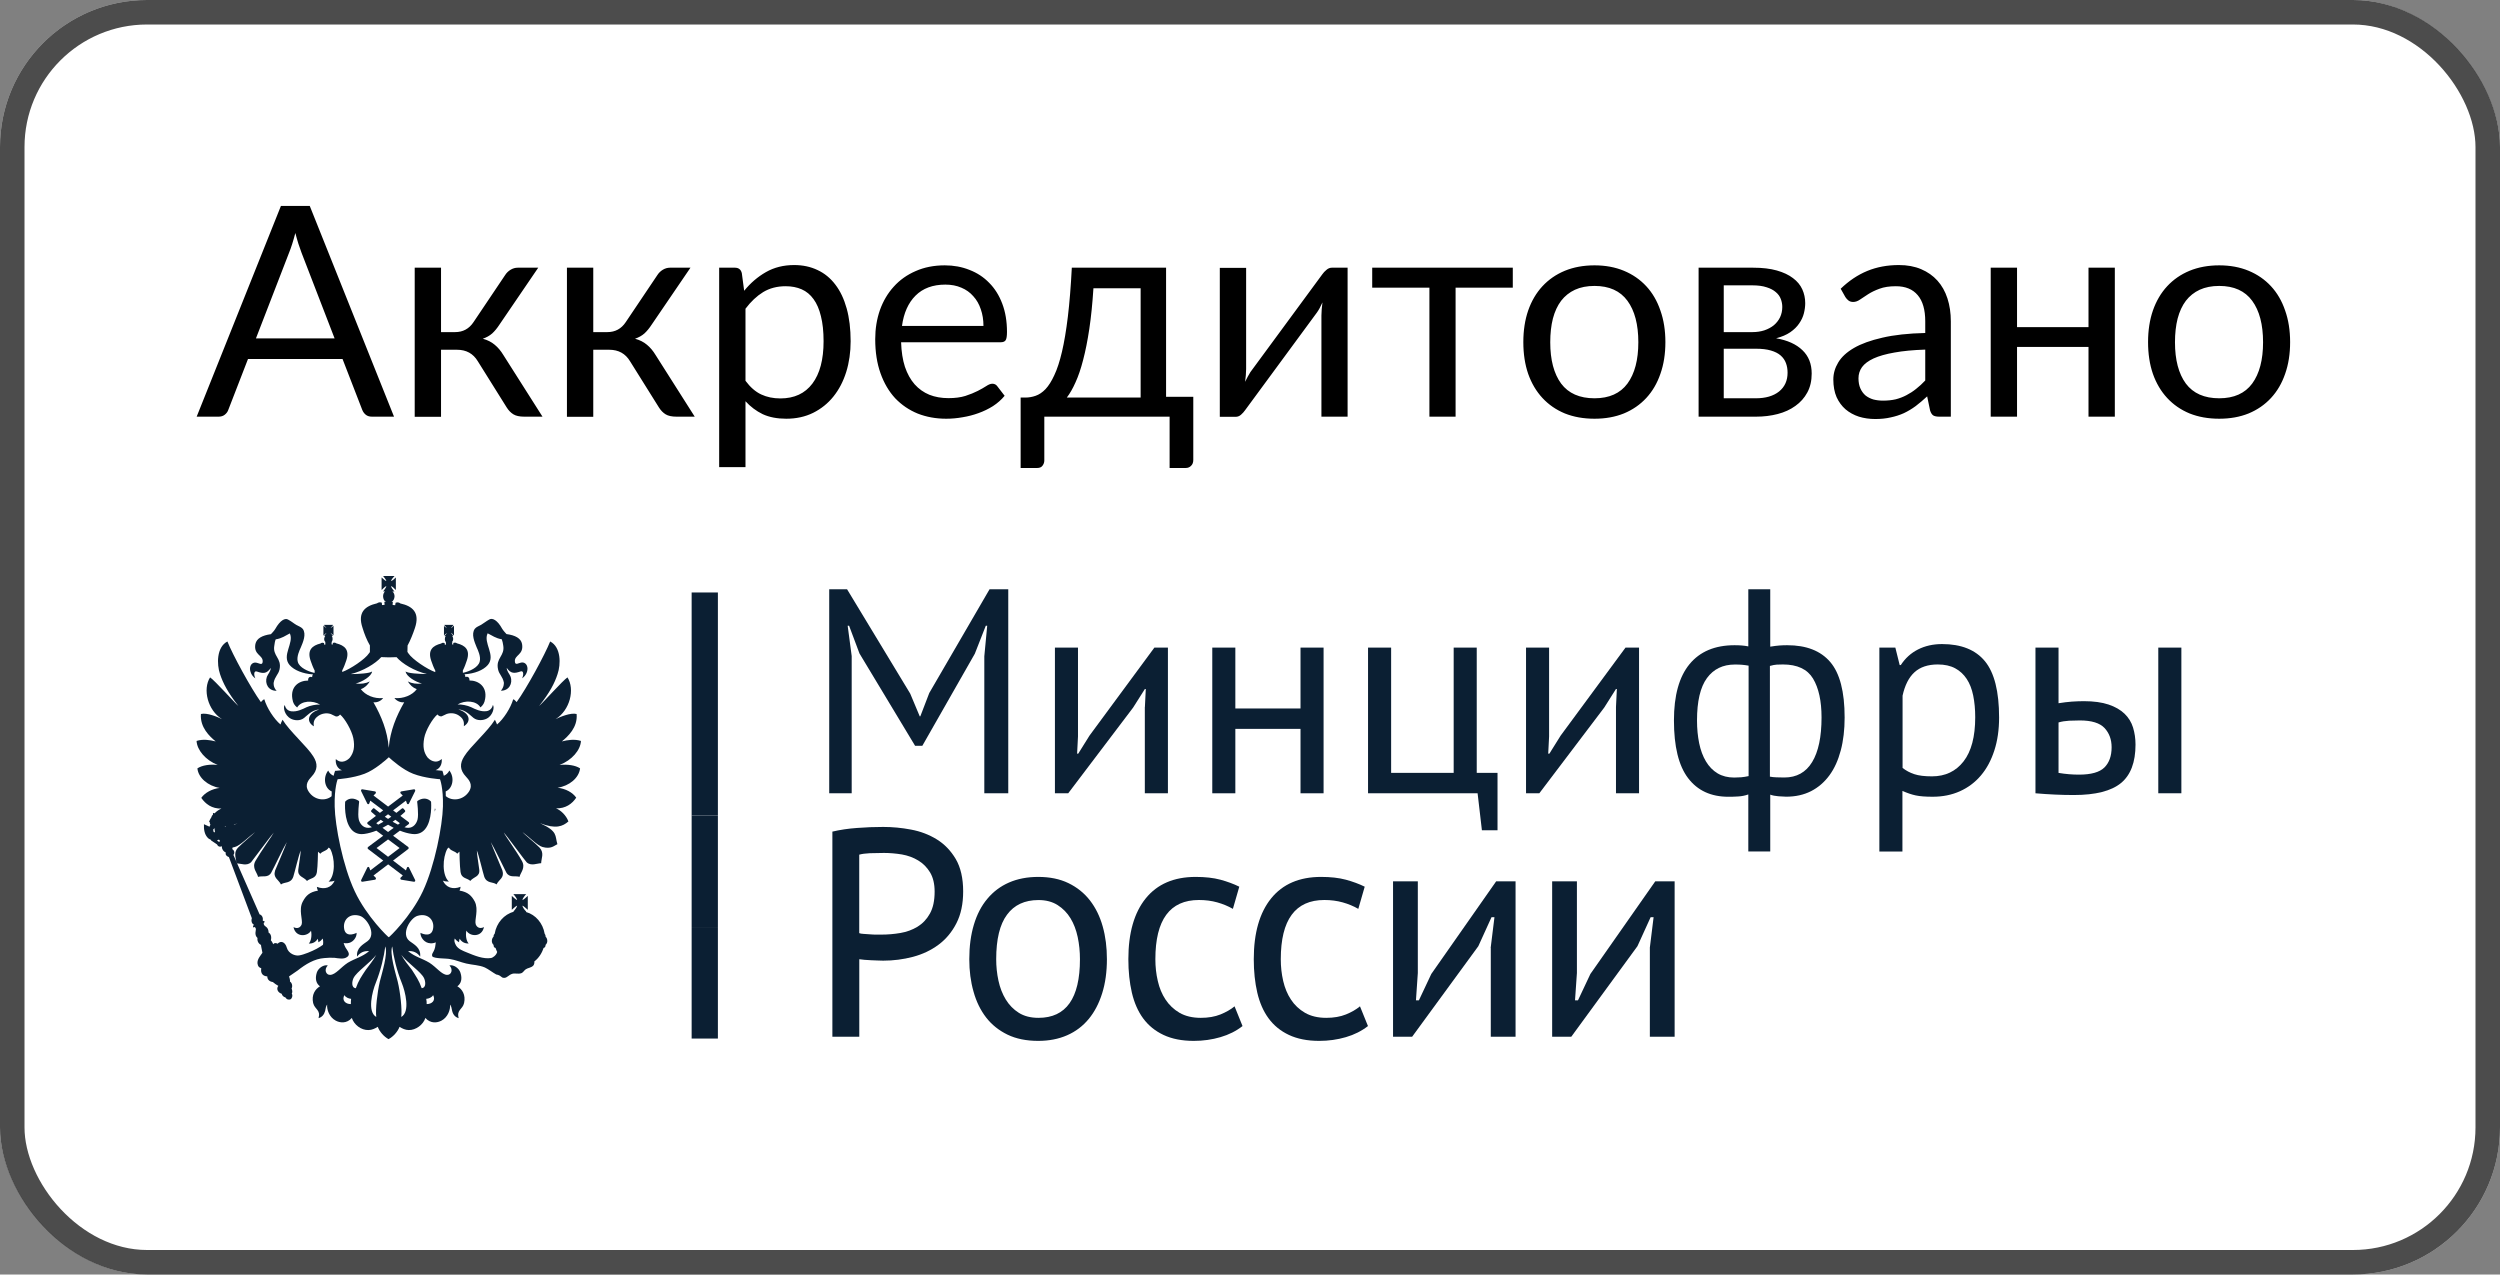
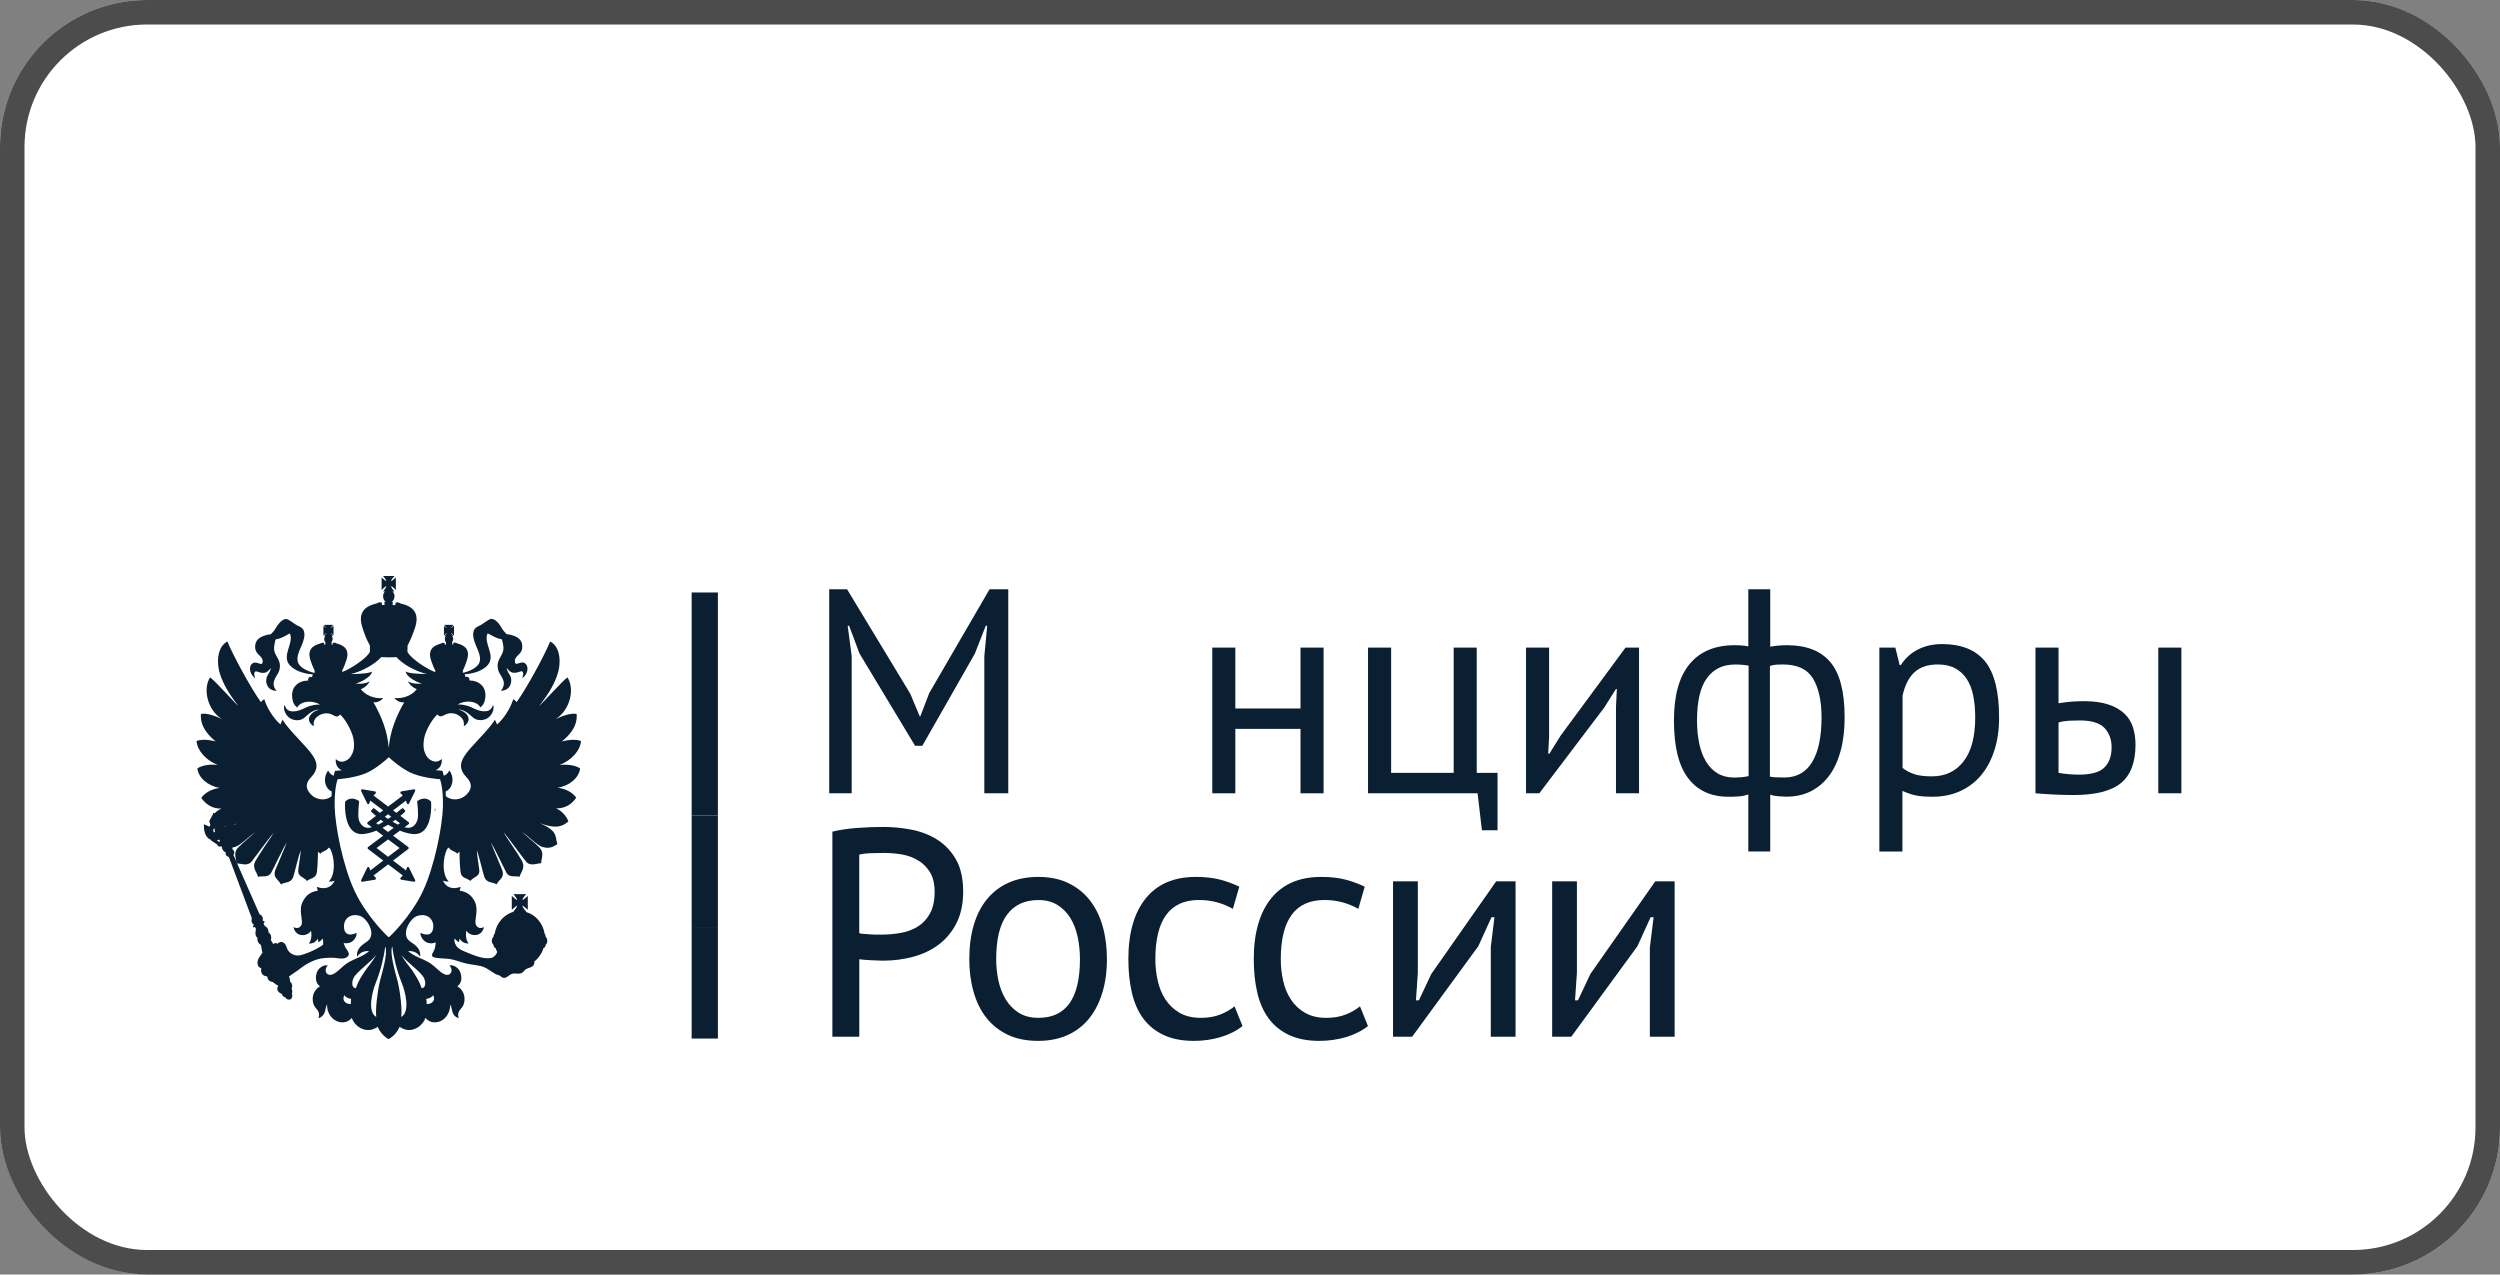
<svg xmlns="http://www.w3.org/2000/svg" width="102" height="52" viewBox="0 0 102 52" fill="none">
  <rect x="0" y="0" width="102" height="52" fill="#808080" stroke="none" />
  <rect width="102" height="52" rx="6" fill="white" />
  <rect x="0.5" y="0.5" width="101" height="51" rx="5.5" stroke="black" stroke-opacity="0.7" />
  <path d="M29.29 24.173H28.219V28.723H29.29V24.173Z" fill="#0B1F33" />
  <path d="M29.29 28.723H28.219V33.273H29.29V28.723Z" fill="#0B1F33" />
  <path d="M29.29 33.273H28.219V37.823H29.29V33.273Z" fill="#0B1F33" />
  <path d="M29.29 37.823H28.219V42.373H29.29V37.823Z" fill="#0B1F33" />
  <path d="M17.579 32.697C17.575 32.693 17.478 32.583 17.312 32.583C17.224 32.583 17.133 32.613 17.043 32.671C17.027 32.679 17.017 32.699 17.021 32.719C17.021 32.724 17.087 33.218 17.037 33.43C16.999 33.589 16.876 33.776 16.654 33.776C16.605 33.776 16.557 33.767 16.505 33.752H16.503L16.672 33.626C16.684 33.617 16.692 33.602 16.692 33.584C16.692 33.567 16.684 33.553 16.672 33.542L16.337 33.289C16.443 33.2 16.509 33.139 16.517 33.13C16.527 33.121 16.533 33.108 16.533 33.094C16.533 33.081 16.529 33.068 16.519 33.057L16.459 32.991C16.451 32.982 16.439 32.975 16.427 32.975C16.417 32.975 16.407 32.98 16.399 32.986C16.395 32.989 16.306 33.063 16.172 33.165L16.038 33.063L16.563 32.666L16.603 32.781C16.61 32.799 16.626 32.812 16.644 32.812C16.644 32.812 16.644 32.812 16.646 32.812C16.662 32.812 16.678 32.801 16.686 32.785L16.937 32.278C16.945 32.26 16.943 32.24 16.935 32.225C16.927 32.212 16.913 32.203 16.896 32.203C16.894 32.203 16.892 32.203 16.89 32.203L16.373 32.289C16.355 32.291 16.341 32.304 16.335 32.324C16.331 32.342 16.335 32.362 16.349 32.375L16.433 32.457L15.835 32.909L15.239 32.457L15.323 32.375C15.335 32.362 15.341 32.342 15.335 32.324C15.331 32.304 15.317 32.291 15.299 32.289L14.781 32.203C14.779 32.203 14.777 32.203 14.775 32.203C14.759 32.203 14.745 32.21 14.737 32.225C14.727 32.24 14.727 32.26 14.735 32.278L14.984 32.785C14.992 32.801 15.008 32.812 15.024 32.812C15.026 32.812 15.026 32.812 15.026 32.812C15.044 32.812 15.058 32.799 15.066 32.781L15.108 32.666L15.634 33.063L15.5 33.165C15.365 33.063 15.277 32.989 15.275 32.986C15.267 32.98 15.257 32.975 15.247 32.975C15.235 32.975 15.223 32.98 15.215 32.991L15.154 33.057C15.146 33.066 15.14 33.079 15.14 33.094C15.14 33.108 15.146 33.121 15.157 33.13C15.167 33.139 15.233 33.2 15.339 33.289L15.004 33.542C14.992 33.551 14.984 33.567 14.984 33.584C14.984 33.602 14.992 33.615 15.004 33.626L15.173 33.752C15.173 33.752 15.173 33.752 15.171 33.752C15.118 33.767 15.07 33.776 15.022 33.776C14.799 33.776 14.675 33.589 14.637 33.43C14.587 33.218 14.653 32.724 14.653 32.719C14.655 32.699 14.647 32.679 14.631 32.671C14.538 32.613 14.448 32.583 14.362 32.583C14.193 32.583 14.097 32.691 14.093 32.697C14.085 32.704 14.081 32.717 14.081 32.726C14.079 32.757 14.027 33.469 14.328 33.831C14.438 33.964 14.585 34.032 14.759 34.032C14.789 34.032 14.823 34.032 14.855 34.026C15.026 34.004 15.193 33.953 15.355 33.891L15.634 34.098L15.018 34.557C15.006 34.568 14.998 34.582 14.998 34.599C14.998 34.615 15.004 34.63 15.018 34.641L15.636 35.111L15.108 35.513L15.068 35.4C15.062 35.383 15.046 35.371 15.028 35.369C15.028 35.369 15.028 35.369 15.026 35.369C15.01 35.369 14.994 35.38 14.986 35.396L14.737 35.903C14.729 35.919 14.731 35.941 14.739 35.954C14.747 35.967 14.761 35.976 14.777 35.976C14.779 35.976 14.781 35.976 14.783 35.976L15.301 35.892C15.319 35.89 15.333 35.875 15.337 35.857C15.343 35.837 15.337 35.817 15.325 35.804L15.239 35.72L15.837 35.266L16.435 35.72L16.349 35.804C16.335 35.817 16.331 35.837 16.335 35.857C16.339 35.875 16.355 35.888 16.373 35.892L16.89 35.976C16.892 35.976 16.894 35.976 16.896 35.976C16.911 35.976 16.925 35.969 16.935 35.954C16.945 35.939 16.945 35.919 16.937 35.903L16.686 35.396C16.678 35.38 16.664 35.369 16.646 35.369H16.644C16.624 35.369 16.61 35.383 16.603 35.4L16.563 35.513L16.036 35.111L16.654 34.641C16.666 34.632 16.674 34.617 16.674 34.599C16.674 34.582 16.666 34.568 16.654 34.557L16.038 34.098L16.316 33.891C16.477 33.955 16.644 34.004 16.814 34.026C16.848 34.03 16.88 34.032 16.911 34.032C17.087 34.032 17.232 33.964 17.342 33.831C17.643 33.469 17.591 32.757 17.589 32.726C17.589 32.717 17.585 32.706 17.579 32.697ZM15.833 33.222L15.965 33.322C15.923 33.35 15.879 33.381 15.833 33.412C15.787 33.381 15.743 33.353 15.7 33.322L15.833 33.222ZM15.351 33.586L15.534 33.447C15.57 33.472 15.606 33.498 15.646 33.527C15.574 33.569 15.502 33.608 15.429 33.646L15.351 33.586ZM16.304 34.599L15.833 34.957L15.363 34.599L15.833 34.248L16.304 34.599ZM15.833 33.946L15.606 33.776C15.686 33.734 15.761 33.692 15.833 33.648C15.905 33.692 15.981 33.734 16.062 33.776L15.833 33.946ZM16.238 33.646C16.166 33.611 16.092 33.571 16.019 33.527C16.06 33.5 16.096 33.474 16.132 33.447L16.316 33.586L16.238 33.646Z" fill="#0B1F33" />
  <path d="M17.738 33.116C17.757 33.077 17.765 33.002 17.765 33.002L17.738 32.993V33.116Z" fill="#0B1F33" />
  <path d="M23.667 31.349C23.474 31.221 23.155 31.177 22.83 31.21C23.338 31.015 23.685 30.601 23.703 30.23C23.438 30.146 23.163 30.19 22.924 30.25C23.171 30.047 23.577 29.676 23.526 29.131C23.288 29.067 22.85 29.25 22.668 29.341C23.254 28.979 23.464 28.123 23.153 27.637C22.969 27.756 22.132 28.696 21.995 28.805C22.429 28.26 22.631 27.869 22.748 27.503C22.886 27.103 22.896 26.406 22.447 26.172C22.234 26.706 21.492 28.076 21.078 28.646C21.032 28.602 20.996 28.542 20.938 28.531C20.839 28.877 20.546 29.338 20.279 29.559C20.265 29.53 20.239 29.451 20.193 29.365C19.91 29.831 19.176 30.468 18.939 30.861C18.754 31.152 18.754 31.415 19.011 31.686C19.115 31.801 19.312 32.002 19.142 32.284C18.909 32.657 18.441 32.701 18.188 32.481C18.188 32.414 18.186 32.35 18.184 32.291C18.483 32.163 18.554 31.715 18.333 31.437C18.285 31.538 18.204 31.613 18.108 31.651C18.082 31.534 18.06 31.479 18.058 31.472L18.046 31.446H18.02C18.018 31.446 17.919 31.439 17.773 31.421C17.939 31.362 18.046 31.192 18.022 30.965C17.765 31.207 17.508 30.976 17.45 30.912C17.289 30.704 17.243 30.471 17.307 30.113C17.361 29.802 17.654 29.308 17.847 29.149C17.875 29.177 17.919 29.237 18.014 29.228C18.068 29.208 18.158 29.157 18.226 29.129C18.421 29.065 18.61 29.113 18.73 29.2C18.951 29.347 18.931 29.511 18.925 29.63C19.26 29.422 19.144 29.076 18.704 28.948C19.005 28.948 19.252 29.25 19.316 29.288C19.483 29.422 19.721 29.392 19.86 29.319C20.127 29.18 20.181 28.833 20.109 28.763C20.083 28.886 19.996 28.997 19.842 29.016C19.613 29.045 19.392 28.937 19.218 28.851C19.069 28.782 18.83 28.732 18.668 28.743C18.969 28.56 19.436 28.579 19.603 28.862C19.703 28.774 19.766 28.694 19.794 28.511C19.88 28.017 19.529 27.763 19.154 27.763C19.164 27.644 19.087 27.584 18.987 27.624C18.987 27.573 18.975 27.534 18.949 27.514C18.957 27.514 18.969 27.509 18.977 27.509C19.354 27.481 19.711 27.353 19.904 27.13C20.241 26.733 19.703 26.23 19.896 25.839C20.081 25.927 20.217 26.042 20.472 26.082C20.498 26.141 20.522 26.26 20.53 26.324C20.613 26.766 20.217 26.839 20.32 27.308C20.364 27.523 20.51 27.595 20.558 27.849C20.558 27.849 20.576 28.026 20.436 28.18C20.761 28.189 20.932 27.887 20.831 27.606C20.787 27.492 20.675 27.384 20.675 27.249C20.841 27.492 20.99 27.483 21.247 27.392C21.363 27.353 21.373 27.531 21.301 27.675C21.477 27.56 21.522 27.372 21.522 27.289C21.522 27.09 21.381 26.997 21.247 27.037C21.17 27.046 21.018 27.161 21.008 26.997C20.976 26.715 21.381 26.726 21.299 26.271C21.255 26.044 21.024 25.918 20.665 25.87C20.629 25.83 20.538 25.735 20.49 25.656C20.293 25.296 20.089 25.201 19.966 25.274C19.822 25.354 19.748 25.422 19.629 25.493C19.535 25.548 19.434 25.576 19.372 25.656C19.216 25.87 19.364 26.201 19.445 26.404C19.499 26.523 19.629 26.794 19.571 26.997C19.507 27.24 19.144 27.392 18.923 27.443C18.909 27.443 18.899 27.448 18.885 27.448V27.353C18.949 27.229 19.003 27.081 19.047 26.947C19.196 26.51 18.975 26.333 18.648 26.249C18.606 26.221 18.562 26.21 18.507 26.23H18.497L18.489 26.302L18.445 26.287L18.455 26.199H18.435C18.473 26.17 18.489 26.119 18.489 26.071C18.489 26.018 18.471 25.976 18.453 25.947H18.497L18.479 25.927C18.471 25.907 18.453 25.887 18.425 25.857C18.417 25.848 18.407 25.828 18.407 25.817C18.415 25.826 18.425 25.837 18.443 25.846C18.461 25.866 18.487 25.885 18.497 25.905L18.523 25.925V25.526L18.497 25.55C18.489 25.559 18.461 25.579 18.443 25.601C18.425 25.62 18.417 25.62 18.407 25.629C18.407 25.62 18.415 25.61 18.425 25.59C18.453 25.57 18.471 25.541 18.479 25.526L18.497 25.495H18.128L18.146 25.526C18.164 25.539 18.186 25.57 18.204 25.59C18.212 25.61 18.222 25.62 18.23 25.629C18.22 25.62 18.204 25.62 18.194 25.601C18.162 25.581 18.146 25.561 18.128 25.55L18.114 25.526V25.932L18.132 25.912C18.15 25.892 18.168 25.872 18.198 25.852C18.208 25.843 18.224 25.832 18.234 25.823C18.224 25.832 18.216 25.852 18.208 25.863C18.19 25.894 18.166 25.912 18.15 25.934L18.132 25.954H18.19C18.158 25.982 18.15 26.024 18.15 26.077C18.15 26.126 18.168 26.177 18.198 26.205H18.19L18.198 26.294L18.15 26.309L18.14 26.236H18.132C18.078 26.216 18.034 26.227 17.998 26.256C17.664 26.34 17.444 26.519 17.592 26.953C17.638 27.088 17.693 27.236 17.759 27.359V27.423C17.426 27.304 16.826 26.902 16.665 26.66C16.647 26.636 16.633 26.616 16.625 26.6H16.623L16.629 26.338C16.745 26.124 16.85 25.861 16.93 25.62C17.141 24.992 16.83 24.729 16.336 24.621C16.286 24.581 16.224 24.561 16.141 24.592L16.123 24.692L16.019 24.683L16.027 24.555C16.013 24.559 15.995 24.559 15.977 24.559C16.047 24.52 16.097 24.425 16.097 24.328C16.097 24.257 16.065 24.173 16.011 24.133H16.097C16.047 24.085 15.967 23.981 15.951 23.91C16.013 23.93 16.107 24.023 16.151 24.074V23.56C16.107 23.599 16.013 23.699 15.951 23.707C15.967 23.65 16.047 23.551 16.097 23.5H15.63C15.666 23.551 15.756 23.65 15.764 23.707C15.71 23.699 15.619 23.599 15.569 23.56V24.074C15.619 24.023 15.708 23.93 15.764 23.91C15.756 23.979 15.666 24.083 15.63 24.133H15.71C15.656 24.173 15.63 24.257 15.63 24.328C15.63 24.425 15.674 24.522 15.746 24.559C15.728 24.559 15.71 24.559 15.682 24.55L15.692 24.678L15.587 24.687L15.577 24.588C15.497 24.559 15.435 24.579 15.381 24.616C14.891 24.727 14.58 24.987 14.791 25.616C14.863 25.857 14.967 26.121 15.092 26.333V26.605C15.084 26.613 15.074 26.633 15.056 26.653C14.899 26.896 14.295 27.297 13.962 27.417V27.353C14.028 27.229 14.084 27.081 14.128 26.947C14.277 26.51 14.056 26.333 13.723 26.249C13.685 26.221 13.643 26.21 13.589 26.23H13.581L13.57 26.302L13.526 26.287L13.534 26.199H13.526C13.552 26.17 13.57 26.119 13.57 26.071C13.57 26.018 13.562 25.976 13.534 25.947H13.589L13.57 25.927C13.552 25.907 13.534 25.887 13.516 25.857C13.508 25.848 13.494 25.828 13.484 25.817C13.494 25.826 13.516 25.837 13.524 25.846C13.55 25.866 13.568 25.885 13.589 25.905L13.607 25.925V25.526L13.589 25.55C13.57 25.559 13.552 25.579 13.524 25.601C13.516 25.62 13.494 25.62 13.484 25.629C13.494 25.62 13.506 25.61 13.516 25.59C13.534 25.57 13.552 25.541 13.57 25.526L13.589 25.495H13.219L13.237 25.526C13.245 25.539 13.269 25.57 13.288 25.59C13.306 25.61 13.314 25.62 13.314 25.629C13.308 25.618 13.298 25.618 13.281 25.599C13.259 25.579 13.231 25.559 13.223 25.548L13.195 25.523V25.93L13.223 25.91C13.231 25.89 13.259 25.87 13.281 25.85C13.3 25.841 13.308 25.83 13.316 25.821C13.316 25.83 13.308 25.85 13.29 25.861C13.271 25.892 13.247 25.91 13.239 25.932L13.221 25.951H13.269C13.247 25.98 13.227 26.022 13.227 26.075C13.227 26.124 13.245 26.174 13.288 26.203H13.269L13.279 26.291L13.229 26.307L13.221 26.234H13.211C13.157 26.214 13.113 26.225 13.077 26.254C12.744 26.338 12.523 26.516 12.671 26.951C12.718 27.086 12.772 27.233 12.838 27.357V27.452C12.824 27.452 12.812 27.448 12.802 27.448C12.581 27.397 12.212 27.244 12.15 27.002C12.091 26.799 12.222 26.527 12.276 26.408C12.362 26.205 12.507 25.874 12.354 25.66C12.286 25.581 12.188 25.552 12.091 25.497C11.975 25.429 11.903 25.358 11.754 25.279C11.636 25.206 11.435 25.298 11.231 25.66C11.186 25.74 11.092 25.832 11.054 25.874C10.699 25.923 10.47 26.046 10.42 26.276C10.337 26.73 10.743 26.721 10.717 27.002C10.707 27.165 10.55 27.05 10.478 27.042C10.337 27.002 10.199 27.095 10.199 27.293C10.199 27.377 10.249 27.564 10.42 27.679C10.347 27.536 10.356 27.357 10.478 27.397C10.735 27.487 10.877 27.496 11.046 27.253C11.046 27.386 10.937 27.496 10.889 27.611C10.789 27.893 10.956 28.193 11.285 28.184C11.136 28.03 11.166 27.854 11.166 27.854C11.212 27.6 11.357 27.527 11.405 27.313C11.505 26.843 11.108 26.77 11.194 26.329C11.202 26.265 11.22 26.146 11.249 26.086C11.505 26.046 11.646 25.934 11.825 25.843C12.009 26.234 11.477 26.737 11.816 27.134C12.011 27.357 12.37 27.485 12.744 27.514C12.752 27.514 12.764 27.518 12.774 27.52C12.748 27.54 12.734 27.578 12.734 27.628C12.635 27.589 12.559 27.648 12.573 27.767C12.186 27.767 11.845 28.021 11.929 28.515C11.955 28.699 12.019 28.778 12.124 28.866C12.286 28.584 12.754 28.564 13.059 28.747C12.892 28.736 12.653 28.787 12.507 28.855C12.334 28.939 12.116 29.049 11.887 29.021C11.728 29.001 11.648 28.893 11.616 28.767C11.544 28.838 11.598 29.182 11.867 29.323C12.001 29.396 12.24 29.427 12.407 29.292C12.471 29.253 12.718 28.952 13.021 28.952C12.583 29.08 12.461 29.427 12.804 29.634C12.79 29.515 12.774 29.352 12.993 29.204C13.115 29.12 13.308 29.069 13.498 29.133C13.564 29.162 13.655 29.213 13.709 29.233C13.803 29.241 13.847 29.182 13.876 29.153C14.07 29.312 14.353 29.806 14.415 30.117C14.484 30.475 14.433 30.707 14.271 30.916C14.217 30.98 13.956 31.212 13.701 30.969C13.677 31.197 13.783 31.364 13.95 31.426C13.801 31.444 13.701 31.45 13.699 31.45H13.673L13.663 31.477C13.661 31.481 13.639 31.538 13.611 31.653C13.518 31.613 13.438 31.541 13.39 31.439C13.169 31.717 13.237 32.163 13.534 32.291C13.532 32.353 13.53 32.417 13.53 32.485C13.275 32.701 12.814 32.655 12.585 32.284C12.409 32.002 12.611 31.799 12.712 31.686C12.968 31.415 12.968 31.152 12.782 30.861C12.543 30.47 11.81 29.831 11.528 29.365C11.481 29.449 11.455 29.528 11.445 29.559C11.18 29.338 10.883 28.877 10.785 28.531C10.731 28.54 10.691 28.602 10.644 28.646C10.235 28.076 9.489 26.706 9.278 26.172C8.832 26.406 8.84 27.103 8.977 27.503C9.097 27.869 9.3 28.26 9.727 28.805C9.593 28.694 8.756 27.756 8.571 27.637C8.262 28.123 8.473 28.979 9.057 29.341C8.878 29.25 8.437 29.067 8.198 29.131C8.154 29.676 8.553 30.047 8.8 30.25C8.559 30.19 8.284 30.146 8.02 30.23C8.038 30.601 8.389 31.018 8.882 31.21C8.567 31.174 8.248 31.221 8.054 31.349C8.09 31.735 8.487 32.068 8.963 32.147C8.644 32.187 8.361 32.342 8.212 32.553C8.387 32.805 8.644 32.999 9.035 32.99C8.945 33.026 8.84 33.094 8.752 33.187C8.742 33.178 8.724 33.167 8.708 33.167C8.688 33.176 8.682 33.206 8.688 33.226C8.688 33.226 8.688 33.226 8.688 33.242C8.65 33.27 8.63 33.306 8.626 33.341C8.589 33.399 8.551 33.465 8.531 33.524C8.541 33.529 8.549 33.54 8.557 33.544C8.555 33.575 8.563 33.613 8.585 33.65C8.567 33.67 8.559 33.699 8.549 33.73L8.321 33.628C8.309 33.858 8.355 34.045 8.459 34.162C8.541 34.266 8.636 34.25 8.608 34.286L8.856 34.453C8.901 34.557 8.991 34.557 9.053 34.528C9.053 34.528 9.053 34.537 9.053 34.548C9.053 34.656 9.121 34.745 9.21 34.78C9.192 34.87 9.228 34.928 9.34 34.97L10.275 37.463C10.239 37.582 10.275 37.686 10.358 37.725C10.337 37.754 10.321 37.785 10.321 37.845C10.358 37.816 10.412 37.805 10.438 37.889C10.456 37.949 10.358 38.14 10.506 38.27C10.486 38.385 10.542 38.502 10.649 38.553C10.649 38.613 10.699 38.804 10.707 38.873C10.64 38.977 10.486 39.136 10.506 39.31C10.524 39.434 10.568 39.473 10.659 39.504C10.622 39.727 10.735 39.826 10.905 39.837C10.905 40.001 11.044 40.058 11.134 40.069C11.22 40.139 11.257 40.168 11.355 40.223C11.265 40.34 11.329 40.495 11.493 40.546C11.511 40.614 11.558 40.673 11.65 40.698C11.704 40.797 11.802 40.797 11.861 40.768C11.897 40.749 11.961 40.634 11.905 40.535C11.941 40.486 11.923 40.391 11.897 40.331C11.951 40.223 11.905 40.089 11.831 40.049C11.841 39.989 11.812 39.895 11.794 39.837C11.925 39.747 12.087 39.634 12.146 39.595C12.465 39.343 12.826 39.118 13.235 39.089C13.34 39.078 13.532 39.069 13.641 39.078C13.807 39.098 14.036 39.153 14.171 39.038C14.213 39.01 14.239 38.959 14.231 38.91C14.213 38.796 14.1 38.696 14.064 38.595C14.054 38.564 14.038 38.518 14.02 38.476C14.136 38.498 14.245 38.48 14.311 38.445C14.383 38.416 14.558 38.273 14.55 38.059C14.409 38.132 14.072 38.231 14.036 37.856C14 37.525 14.265 37.242 14.68 37.366C14.963 37.445 15.377 38.107 14.999 38.396C14.815 38.535 14.532 38.668 14.568 39.03C14.688 38.866 14.851 38.787 15.062 38.807C14.753 39.058 14.514 39.089 14.189 39.281C13.906 39.464 13.695 39.767 13.472 39.775C13.302 39.784 13.207 39.561 13.374 39.389C13.207 39.35 12.986 39.493 12.924 39.685C12.844 39.947 12.906 40.135 13.055 40.241C12.854 40.36 12.704 40.592 12.776 40.923C12.844 41.194 13.091 41.194 12.997 41.541C13.135 41.501 13.225 41.397 13.265 41.249C13.283 41.146 13.302 41.038 13.348 40.987C13.328 41.194 13.436 41.501 13.695 41.64C13.87 41.735 14.144 41.772 14.355 41.532C14.441 41.803 14.732 42.037 15.036 42.026C15.174 42.026 15.31 41.96 15.413 41.894C15.485 42.094 15.67 42.3 15.852 42.397C16.041 42.3 16.226 42.094 16.302 41.894C16.402 41.962 16.541 42.026 16.675 42.026C16.966 42.035 17.273 41.803 17.355 41.532C17.566 41.772 17.841 41.735 18.016 41.64C18.273 41.501 18.381 41.194 18.363 40.987C18.411 41.038 18.429 41.146 18.449 41.249C18.485 41.397 18.574 41.501 18.714 41.541C18.62 41.194 18.873 41.194 18.935 40.923C19.007 40.592 18.859 40.358 18.66 40.241C18.804 40.137 18.873 39.95 18.786 39.685C18.724 39.493 18.503 39.35 18.337 39.389C18.503 39.561 18.413 39.784 18.238 39.775C18.018 39.767 17.807 39.462 17.522 39.281C17.199 39.087 16.96 39.058 16.649 38.807C16.86 38.787 17.026 38.866 17.143 39.03C17.179 38.668 16.896 38.535 16.711 38.396C16.338 38.107 16.747 37.445 17.036 37.366C17.446 37.242 17.717 37.525 17.675 37.856C17.63 38.233 17.301 38.134 17.153 38.059C17.153 38.271 17.327 38.414 17.4 38.445C17.484 38.489 17.64 38.513 17.779 38.447C17.775 38.485 17.769 38.524 17.769 38.535C17.741 38.858 17.584 38.886 17.638 39.019C17.715 39.118 18.218 39.098 18.355 39.129C18.594 39.164 18.796 39.261 19.025 39.312C19.282 39.372 19.555 39.372 19.786 39.475C19.934 39.546 20.101 39.678 20.245 39.758C20.466 39.797 20.43 39.897 20.57 39.897C20.697 39.897 20.745 39.778 20.908 39.729C21.02 39.7 21.146 39.749 21.259 39.709C21.341 39.689 21.377 39.597 21.453 39.546C21.544 39.486 21.67 39.486 21.754 39.4C21.799 39.356 21.809 39.272 21.801 39.213L21.803 39.226C21.975 39.094 22.106 38.899 22.178 38.676C22.222 38.668 22.258 38.624 22.258 38.573C22.258 38.564 22.258 38.553 22.258 38.553C22.302 38.513 22.33 38.454 22.33 38.394C22.33 38.319 22.304 38.26 22.258 38.211C22.258 38.211 22.258 38.2 22.258 38.191C22.258 38.151 22.24 38.123 22.222 38.096C22.15 37.666 21.853 37.32 21.469 37.212C21.469 37.2 21.469 37.2 21.469 37.192H21.461C21.461 37.172 21.453 37.161 21.439 37.161C21.385 37.101 21.321 37.008 21.313 36.949C21.375 36.969 21.479 37.077 21.534 37.121V36.552C21.479 36.596 21.377 36.704 21.313 36.724C21.321 36.653 21.419 36.53 21.469 36.481H20.944C20.992 36.53 21.092 36.653 21.1 36.724C21.038 36.704 20.934 36.596 20.881 36.552V37.121C20.936 37.077 21.038 36.969 21.1 36.949C21.092 37.02 20.992 37.143 20.944 37.192L20.962 37.2C20.57 37.3 20.255 37.657 20.183 38.096C20.157 38.121 20.139 38.151 20.139 38.191C20.139 38.2 20.139 38.211 20.139 38.211C20.093 38.26 20.067 38.319 20.067 38.394C20.067 38.452 20.093 38.513 20.139 38.553C20.139 38.553 20.139 38.562 20.139 38.573C20.139 38.637 20.175 38.668 20.219 38.676C20.237 38.732 20.259 38.787 20.283 38.836C20.283 38.831 20.283 38.831 20.289 38.824C20.257 38.988 20.077 39.087 20.037 39.087C19.715 39.138 19.36 38.988 19.037 38.855C18.895 38.796 18.7 38.727 18.606 38.573C18.547 38.46 18.521 38.39 18.552 38.291C18.588 38.339 18.646 38.394 18.728 38.443C18.736 38.394 18.736 38.339 18.754 38.299C18.836 38.434 18.967 38.502 19.123 38.493C19.029 38.405 18.985 38.171 19.029 37.968C19.16 38.211 19.655 38.26 19.746 37.825C19.561 37.92 19.443 37.816 19.408 37.706C19.354 37.531 19.535 37.11 19.372 36.786C19.242 36.543 19.093 36.395 18.748 36.336C18.774 36.289 18.784 36.249 18.792 36.181C18.473 36.309 18.198 36.21 18.068 35.929C18.132 35.958 18.224 35.969 18.315 35.969C18.032 35.715 18.05 34.998 18.252 34.628C18.279 34.608 18.289 34.588 18.315 34.579C18.377 34.718 18.562 34.718 18.656 34.831C18.692 34.791 18.71 34.78 18.746 34.747C18.746 34.747 18.754 35.336 18.79 35.579C18.826 35.85 19.065 35.821 19.188 35.941C19.332 35.766 19.593 35.775 19.553 35.475C19.517 35.175 19.463 34.901 19.455 34.698C19.535 34.881 19.693 35.57 19.756 35.766C19.858 36.057 20.115 35.969 20.259 36.084C20.354 35.881 20.592 35.821 20.498 35.515C20.472 35.435 20.081 34.53 20.023 34.356C20.161 34.579 20.54 35.376 20.657 35.598C20.787 35.83 21.026 35.718 21.197 35.775C21.229 35.607 21.459 35.413 21.291 35.122C21.08 34.736 20.584 34.063 20.558 33.968C20.657 34.072 21.425 35.122 21.486 35.179C21.664 35.351 21.925 35.219 22.08 35.219C22.08 35.027 22.218 34.809 22.017 34.586C21.833 34.391 21.409 34.061 21.319 33.948C21.602 34.162 21.935 34.502 22.134 34.557C22.485 34.656 22.611 34.502 22.742 34.442C22.633 34.092 22.778 33.928 22.035 33.586C22.678 33.838 22.963 33.714 23.191 33.515C23.101 33.264 22.872 33.052 22.686 32.982C23.079 32.99 23.34 32.798 23.51 32.545C23.366 32.333 23.079 32.178 22.75 32.139C23.235 32.066 23.623 31.735 23.667 31.349ZM8.77 33.941C8.762 33.941 8.762 33.95 8.752 33.961C8.698 33.952 8.698 33.882 8.708 33.822C8.734 33.822 8.752 33.813 8.77 33.794L8.778 33.805L8.752 33.824C8.762 33.862 8.762 33.902 8.77 33.941ZM8.947 34.356L8.858 34.299C8.895 34.252 8.929 34.252 8.965 34.279C8.965 34.308 8.965 34.336 8.947 34.356ZM9.212 33.738C9.2 33.738 9.188 33.738 9.175 33.738C9.173 33.736 9.171 33.732 9.169 33.73C9.186 33.725 9.204 33.725 9.218 33.721C9.218 33.725 9.214 33.732 9.212 33.738ZM14.315 40.967C14.094 40.967 13.938 40.815 14.05 40.601C14.108 40.698 14.225 40.742 14.325 40.753C14.315 40.855 14.315 40.883 14.315 40.967ZM17.672 40.601C17.785 40.815 17.628 40.967 17.408 40.967C17.408 40.883 17.408 40.855 17.39 40.753C17.492 40.744 17.612 40.702 17.672 40.601ZM14.307 27.503C14.811 27.384 15.324 27.072 15.555 26.81C15.746 26.823 15.993 26.825 16.179 26.812C16.406 27.077 16.912 27.381 17.418 27.5C17.125 27.5 16.613 27.472 16.549 27.392C16.567 27.595 16.958 27.825 17.215 27.887C17.002 27.915 16.806 27.887 16.639 27.803C16.729 27.946 16.834 28.054 17.004 28.118C16.826 28.361 16.456 28.518 16.091 28.48C16.181 28.599 16.348 28.674 16.492 28.652C16.163 29.228 15.92 29.82 15.862 30.503H15.86V30.506C15.806 29.82 15.563 29.228 15.236 28.652C15.385 28.672 15.547 28.599 15.632 28.48C15.262 28.52 14.907 28.361 14.722 28.118C14.895 28.054 14.997 27.946 15.088 27.803C14.925 27.887 14.722 27.915 14.512 27.887C14.769 27.823 15.164 27.595 15.182 27.392C15.112 27.474 14.6 27.503 14.307 27.503ZM9.689 33.59C9.643 33.612 9.587 33.639 9.545 33.659C9.545 33.655 9.545 33.65 9.545 33.646C9.589 33.626 9.645 33.608 9.689 33.59ZM12.928 36.183C12.938 36.252 12.946 36.291 12.972 36.338C12.625 36.397 12.479 36.545 12.352 36.788C12.176 37.114 12.36 37.536 12.31 37.708C12.274 37.816 12.16 37.922 11.975 37.827C12.065 38.264 12.559 38.213 12.689 37.971C12.734 38.174 12.689 38.407 12.599 38.496C12.754 38.505 12.884 38.436 12.964 38.301C12.982 38.341 12.982 38.396 12.991 38.445C13.077 38.396 13.131 38.341 13.167 38.293C13.181 38.341 13.197 38.456 13.177 38.548C13.111 38.597 13.037 38.644 12.92 38.71C12.736 38.809 12.398 38.952 12.206 38.981C12.047 39.01 11.772 38.91 11.702 38.668C11.638 38.436 11.463 38.361 11.325 38.504C11.289 38.476 11.19 38.454 11.148 38.527C11.148 38.527 11.104 38.416 11.05 38.363C11.086 38.244 11.058 38.101 10.96 38.052C10.952 37.818 10.821 37.818 10.775 37.739C10.749 37.69 10.749 37.628 10.811 37.62C10.785 37.575 10.729 37.567 10.721 37.567C10.739 37.467 10.711 37.344 10.59 37.304L9.523 34.881C9.591 34.802 9.555 34.687 9.479 34.647C9.479 34.647 9.479 34.639 9.479 34.628C9.485 34.608 9.487 34.595 9.489 34.579C9.517 34.575 9.553 34.566 9.583 34.557C9.794 34.502 10.123 34.162 10.408 33.948C10.307 34.063 9.894 34.394 9.709 34.586C9.537 34.773 9.609 34.961 9.637 35.131L9.677 35.225C9.834 35.236 10.069 35.34 10.243 35.181C10.297 35.122 11.068 34.072 11.17 33.97C11.13 34.065 10.644 34.738 10.424 35.124C10.261 35.415 10.5 35.607 10.528 35.777C10.703 35.718 10.941 35.832 11.068 35.601C11.19 35.378 11.564 34.581 11.702 34.358C11.648 34.533 11.253 35.437 11.224 35.517C11.13 35.824 11.369 35.883 11.463 36.086C11.608 35.971 11.867 36.062 11.967 35.768C12.029 35.572 12.188 34.884 12.27 34.7C12.26 34.904 12.206 35.177 12.17 35.477C12.134 35.779 12.39 35.768 12.525 35.943C12.655 35.824 12.894 35.852 12.93 35.581C12.966 35.338 12.974 34.749 12.974 34.749C13.011 34.784 13.029 34.793 13.069 34.833C13.157 34.718 13.344 34.718 13.406 34.581C13.434 34.59 13.442 34.61 13.47 34.63C13.673 35.001 13.689 35.718 13.406 35.971C13.488 35.971 13.591 35.96 13.653 35.932C13.528 36.212 13.249 36.311 12.928 36.183ZM14.923 39.572C14.757 39.824 14.626 40.007 14.518 40.32C14.323 40.3 14.361 40.038 14.423 39.906C14.554 39.643 15.084 39.301 15.351 38.959C15.232 39.178 15.068 39.376 14.923 39.572ZM15.499 40.038C15.391 40.501 15.314 41.185 15.351 41.492C14.977 41.278 15.188 40.453 15.333 40.098C15.533 39.603 15.674 38.999 15.72 38.613C15.836 38.906 15.577 39.725 15.499 40.038ZM16.372 41.492C16.408 41.185 16.336 40.501 16.224 40.038C16.145 39.725 15.888 38.906 16.003 38.613C16.047 38.999 16.187 39.601 16.39 40.098C16.535 40.453 16.745 41.278 16.372 41.492ZM17.299 39.904C17.363 40.038 17.4 40.298 17.205 40.318C17.097 40.005 16.966 39.824 16.806 39.57C16.655 39.376 16.49 39.175 16.372 38.957C16.637 39.301 17.169 39.641 17.299 39.904ZM17.253 36.362C16.765 37.403 15.872 38.251 15.862 38.24C15.852 38.253 14.959 37.403 14.472 36.362C13.984 35.323 13.671 33.688 13.655 32.907C13.637 32.125 13.777 31.792 13.777 31.792C13.777 31.792 14.387 31.755 14.875 31.569C15.288 31.413 15.738 31.013 15.864 30.896C15.991 31.013 16.44 31.41 16.856 31.569C17.341 31.757 17.951 31.792 17.951 31.792C17.951 31.792 18.09 32.128 18.072 32.907C18.052 33.688 17.739 35.323 17.253 36.362Z" fill="#0B1F33" />
  <path d="M33.957 33.931C34.264 33.858 34.599 33.807 34.962 33.781C35.326 33.752 35.681 33.739 36.034 33.739C36.407 33.739 36.787 33.774 37.17 33.847C37.555 33.919 37.905 34.052 38.22 34.246C38.535 34.44 38.792 34.707 38.995 35.049C39.195 35.391 39.297 35.833 39.297 36.371C39.297 36.879 39.205 37.311 39.022 37.668C38.84 38.026 38.595 38.319 38.292 38.544C37.989 38.77 37.64 38.935 37.248 39.039C36.857 39.142 36.452 39.195 36.034 39.195C35.99 39.195 35.922 39.193 35.831 39.189C35.739 39.184 35.645 39.18 35.547 39.178C35.448 39.173 35.352 39.167 35.262 39.16C35.169 39.151 35.103 39.145 35.059 39.136V42.3H33.961V33.931H33.957ZM36.066 34.8C35.868 34.8 35.677 34.804 35.49 34.811C35.304 34.82 35.159 34.84 35.057 34.87V38.072C35.093 38.088 35.153 38.099 35.237 38.103C35.322 38.108 35.41 38.112 35.5 38.121C35.593 38.13 35.679 38.132 35.763 38.132C35.848 38.132 35.912 38.132 35.956 38.132C36.219 38.132 36.48 38.11 36.737 38.066C36.993 38.022 37.224 37.938 37.435 37.81C37.644 37.682 37.812 37.505 37.941 37.273C38.069 37.044 38.133 36.746 38.133 36.38C38.133 36.062 38.071 35.802 37.947 35.594C37.822 35.389 37.662 35.226 37.463 35.107C37.266 34.987 37.044 34.906 36.799 34.862C36.552 34.822 36.307 34.8 36.066 34.8Z" fill="#0B1F33" />
  <path d="M39.547 39.136C39.547 38.613 39.609 38.143 39.734 37.728C39.858 37.313 40.04 36.96 40.283 36.671C40.524 36.382 40.819 36.159 41.168 36.007C41.515 35.855 41.913 35.778 42.361 35.778C42.828 35.778 43.24 35.861 43.591 36.031C43.942 36.201 44.235 36.435 44.47 36.737C44.704 37.04 44.877 37.393 44.991 37.801C45.106 38.207 45.162 38.653 45.162 39.136C45.162 39.65 45.098 40.114 44.969 40.524C44.841 40.934 44.659 41.285 44.42 41.574C44.181 41.863 43.888 42.086 43.541 42.238C43.193 42.391 42.8 42.468 42.361 42.468C41.877 42.468 41.46 42.384 41.108 42.214C40.757 42.044 40.466 41.812 40.235 41.515C40.005 41.217 39.832 40.864 39.72 40.458C39.603 40.052 39.547 39.61 39.547 39.136ZM40.645 39.136C40.645 39.434 40.675 39.725 40.737 40.012C40.799 40.299 40.898 40.553 41.036 40.78C41.175 41.007 41.351 41.186 41.568 41.323C41.785 41.459 42.051 41.528 42.371 41.528C43.498 41.528 44.062 40.731 44.062 39.138C44.062 38.825 44.032 38.523 43.97 38.231C43.908 37.942 43.811 37.686 43.677 37.466C43.543 37.245 43.368 37.066 43.151 36.927C42.935 36.79 42.673 36.722 42.371 36.722C41.807 36.722 41.379 36.921 41.086 37.32C40.791 37.715 40.645 38.322 40.645 39.136Z" fill="#0B1F33" />
  <path d="M50.695 41.863C50.439 42.064 50.139 42.216 49.794 42.316C49.449 42.417 49.088 42.468 48.706 42.468C48.223 42.468 47.811 42.386 47.47 42.225C47.129 42.064 46.854 41.839 46.641 41.55C46.429 41.261 46.276 40.91 46.18 40.5C46.085 40.089 46.037 39.635 46.037 39.136C46.037 38.066 46.274 37.238 46.746 36.654C47.217 36.071 47.898 35.778 48.783 35.778C49.17 35.778 49.507 35.815 49.794 35.892C50.079 35.97 50.336 36.065 50.563 36.177L50.302 37.082C50.105 36.969 49.892 36.881 49.664 36.817C49.435 36.753 49.186 36.72 48.917 36.72C47.731 36.72 47.139 37.525 47.139 39.136C47.139 39.443 47.171 39.738 47.238 40.023C47.303 40.31 47.408 40.564 47.555 40.784C47.701 41.005 47.892 41.186 48.126 41.323C48.363 41.459 48.652 41.528 48.993 41.528C49.298 41.528 49.567 41.481 49.796 41.389C50.025 41.296 50.216 41.186 50.37 41.058L50.695 41.863Z" fill="#0B1F33" />
  <path d="M55.813 41.863C55.555 42.064 55.256 42.216 54.911 42.316C54.566 42.417 54.205 42.468 53.824 42.468C53.34 42.468 52.929 42.386 52.587 42.225C52.246 42.064 51.971 41.839 51.759 41.55C51.546 41.261 51.393 40.91 51.297 40.5C51.202 40.089 51.154 39.635 51.154 39.136C51.154 38.066 51.391 37.238 51.863 36.654C52.334 36.071 53.015 35.778 53.9 35.778C54.287 35.778 54.624 35.815 54.911 35.892C55.196 35.97 55.453 36.065 55.68 36.177L55.419 37.082C55.223 36.969 55.01 36.881 54.781 36.817C54.552 36.753 54.303 36.72 54.034 36.72C52.848 36.72 52.256 37.525 52.256 39.136C52.256 39.443 52.288 39.738 52.354 40.023C52.421 40.31 52.525 40.564 52.672 40.784C52.816 41.005 53.009 41.186 53.245 41.323C53.482 41.459 53.771 41.528 54.112 41.528C54.418 41.528 54.687 41.481 54.915 41.389C55.144 41.296 55.335 41.186 55.487 41.058L55.813 41.863Z" fill="#0B1F33" />
  <path d="M60.819 38.677L60.974 37.421H60.854L60.316 38.604L57.614 42.3H56.836V35.958H57.847V39.7L57.771 40.813H57.891L58.397 39.738L61.044 35.958H61.835V42.298H60.824V38.677H60.819Z" fill="#0B1F33" />
  <path d="M67.312 38.677L67.467 37.421H67.346L66.808 38.604L64.107 42.3H63.328V35.958H64.338V39.7L64.261 40.813H64.382L64.888 39.738L67.535 35.958H68.325V42.298H67.314V38.677H67.312Z" fill="#0B1F33" />
  <path d="M40.16 26.779L40.278 25.53H40.22L39.773 26.671L37.631 30.429H37.336L35.066 26.66L34.643 25.53H34.585L34.749 26.766V32.366H33.832V24.043H34.561L37.137 28.3L37.525 29.226H37.549L37.914 28.275L40.373 24.043H41.137V32.364H40.16V26.779Z" fill="#0B1F33" />
-   <path d="M46.712 28.847L46.748 28.11H46.712L46.23 28.871L43.583 32.366H43.041V26.422H43.982V30.047L43.946 30.749H43.992L44.452 30.012L47.099 26.422H47.651V32.366H46.709V28.847H46.712Z" fill="#0B1F33" />
  <path d="M53.061 29.738H50.402V32.366H49.461V26.422H50.402V28.906H53.061V26.422H54.002V32.366H53.061V29.738Z" fill="#0B1F33" />
  <path d="M61.099 33.876H60.462L60.286 32.366H55.816V26.422H56.758V31.534H59.31V26.422H60.251V31.534H61.099V33.876Z" fill="#0B1F33" />
  <path d="M65.932 28.847L65.968 28.11H65.932L65.451 28.871L62.804 32.366H62.262V26.422H63.203V30.047L63.167 30.749H63.215L63.675 30.012L66.321 26.422H66.873V32.366H65.932V28.847Z" fill="#0B1F33" />
  <path d="M71.331 32.413C71.197 32.461 71.058 32.488 70.914 32.496C70.769 32.505 70.637 32.508 70.521 32.508C69.806 32.508 69.258 32.254 68.873 31.746C68.488 31.239 68.297 30.455 68.297 29.392C68.297 28.377 68.508 27.613 68.933 27.097C69.357 26.583 69.969 26.325 70.768 26.325C70.986 26.325 71.175 26.34 71.331 26.373V24.043H72.226V26.384C72.367 26.36 72.493 26.345 72.604 26.336C72.714 26.327 72.819 26.325 72.921 26.325C73.697 26.325 74.282 26.552 74.673 27.009C75.064 27.465 75.261 28.22 75.261 29.273C75.261 29.771 75.209 30.221 75.102 30.621C74.996 31.02 74.842 31.36 74.637 31.638C74.432 31.916 74.183 32.13 73.89 32.28C73.595 32.43 73.256 32.505 72.873 32.505C72.802 32.505 72.698 32.499 72.561 32.488C72.425 32.477 72.313 32.455 72.226 32.421V34.74H71.331V32.413ZM70.755 31.724C70.85 31.724 70.944 31.72 71.038 31.713C71.133 31.704 71.235 31.689 71.343 31.665V27.159C71.249 27.143 71.161 27.13 71.078 27.123C70.996 27.115 70.896 27.113 70.779 27.113C70.294 27.113 69.915 27.296 69.643 27.666C69.373 28.035 69.238 28.611 69.238 29.396C69.238 29.73 69.268 30.038 69.326 30.323C69.385 30.608 69.477 30.857 69.603 31.067C69.728 31.276 69.888 31.439 70.079 31.554C70.27 31.667 70.496 31.724 70.755 31.724ZM72.742 27.11C72.648 27.11 72.564 27.113 72.489 27.117C72.415 27.121 72.323 27.139 72.212 27.17V31.687C72.291 31.702 72.379 31.713 72.477 31.715C72.576 31.72 72.684 31.722 72.8 31.722C73.302 31.722 73.681 31.512 73.936 31.091C74.191 30.672 74.319 30.065 74.319 29.273C74.319 28.6 74.203 28.07 73.972 27.686C73.742 27.305 73.332 27.11 72.742 27.11Z" fill="#0B1F33" />
  <path d="M77.33 26.422L77.507 27.134H77.553C77.734 26.856 77.966 26.645 78.253 26.499C78.54 26.353 78.867 26.278 79.235 26.278C80.019 26.278 80.603 26.512 80.987 26.98C81.37 27.448 81.563 28.213 81.563 29.275C81.563 29.773 81.498 30.224 81.368 30.623C81.238 31.022 81.057 31.362 80.82 31.64C80.585 31.918 80.3 32.132 79.967 32.282C79.634 32.432 79.263 32.507 78.855 32.507C78.564 32.507 78.336 32.49 78.167 32.454C77.998 32.419 77.816 32.357 77.619 32.269V34.742H76.678V26.422H77.33ZM79.06 27.11C78.661 27.11 78.344 27.216 78.113 27.426C77.882 27.635 77.719 27.955 77.625 28.383V31.331C77.766 31.442 77.926 31.528 78.107 31.587C78.287 31.647 78.526 31.675 78.825 31.675C79.367 31.675 79.797 31.472 80.114 31.064C80.431 30.656 80.589 30.056 80.589 29.264C80.589 28.939 80.561 28.644 80.507 28.379C80.453 28.114 80.365 27.887 80.242 27.701C80.12 27.516 79.963 27.37 79.772 27.267C79.58 27.163 79.343 27.11 79.06 27.11Z" fill="#0B1F33" />
  <path d="M83.988 28.692C84.177 28.661 84.358 28.639 84.53 28.626C84.703 28.615 84.867 28.608 85.024 28.608C85.423 28.608 85.759 28.655 86.029 28.745C86.3 28.836 86.517 28.962 86.682 29.12C86.846 29.279 86.962 29.467 87.029 29.685C87.095 29.904 87.129 30.135 87.129 30.38C87.129 31.102 86.93 31.625 86.535 31.949C86.14 32.273 85.497 32.437 84.612 32.437C84.111 32.437 83.589 32.413 83.047 32.366V26.422H83.988V28.692ZM83.988 31.534C84.277 31.583 84.556 31.605 84.823 31.605C85.317 31.605 85.662 31.508 85.859 31.314C86.055 31.119 86.154 30.844 86.154 30.488C86.154 30.171 86.057 29.91 85.865 29.703C85.672 29.498 85.337 29.394 84.859 29.394C84.725 29.394 84.58 29.398 84.424 29.405C84.267 29.414 84.123 29.436 83.988 29.476V31.534ZM88.058 26.422H89V32.366H88.058V26.422Z" fill="#0B1F33" />
-   <path d="M13.652 13.808L12.302 10.31C12.262 10.206 12.22 10.086 12.176 9.95C12.132 9.81 12.09 9.662 12.05 9.506C11.966 9.83 11.88 10.1 11.792 10.316L10.442 13.808H13.652ZM16.076 17H15.176C15.072 17 14.988 16.974 14.924 16.922C14.86 16.87 14.812 16.804 14.78 16.724L13.976 14.648H10.118L9.314 16.724C9.29 16.796 9.244 16.86 9.176 16.916C9.108 16.972 9.022 17 8.918 17H8.024L11.462 8.402H12.638L16.076 17ZM20.61 11.222C20.666 11.134 20.74 11.062 20.832 11.006C20.924 10.95 21.022 10.922 21.126 10.922H21.96L20.382 13.238C20.286 13.386 20.186 13.508 20.082 13.604C19.978 13.696 19.85 13.768 19.698 13.82C19.89 13.872 20.052 13.954 20.184 14.066C20.316 14.174 20.434 14.314 20.538 14.486L22.134 17H21.39C21.198 17 21.05 16.968 20.946 16.904C20.842 16.84 20.752 16.748 20.676 16.628L19.494 14.738C19.306 14.426 19.024 14.27 18.648 14.27H17.994V17.006H16.92V10.922H17.994V13.55H18.57C18.89 13.55 19.14 13.414 19.32 13.142L20.61 11.222ZM26.821 11.222C26.877 11.134 26.951 11.062 27.043 11.006C27.135 10.95 27.233 10.922 27.337 10.922H28.171L26.593 13.238C26.497 13.386 26.397 13.508 26.293 13.604C26.189 13.696 26.061 13.768 25.909 13.82C26.101 13.872 26.263 13.954 26.395 14.066C26.527 14.174 26.645 14.314 26.749 14.486L28.345 17H27.601C27.409 17 27.261 16.968 27.157 16.904C27.053 16.84 26.963 16.748 26.887 16.628L25.705 14.738C25.517 14.426 25.235 14.27 24.859 14.27H24.205V17.006H23.131V10.922H24.205V13.55H24.781C25.101 13.55 25.351 13.414 25.531 13.142L26.821 11.222ZM30.416 15.536C30.612 15.8 30.826 15.986 31.058 16.094C31.29 16.202 31.55 16.256 31.838 16.256C32.406 16.256 32.842 16.054 33.146 15.65C33.45 15.246 33.602 14.67 33.602 13.922C33.602 13.526 33.566 13.186 33.494 12.902C33.426 12.618 33.326 12.386 33.194 12.206C33.062 12.022 32.9 11.888 32.708 11.804C32.516 11.72 32.298 11.678 32.054 11.678C31.706 11.678 31.4 11.758 31.136 11.918C30.876 12.078 30.636 12.304 30.416 12.596V15.536ZM30.362 11.864C30.618 11.548 30.914 11.294 31.25 11.102C31.586 10.91 31.97 10.814 32.402 10.814C32.754 10.814 33.072 10.882 33.356 11.018C33.64 11.15 33.882 11.348 34.082 11.612C34.282 11.872 34.436 12.196 34.544 12.584C34.652 12.972 34.706 13.418 34.706 13.922C34.706 14.37 34.646 14.788 34.526 15.176C34.406 15.56 34.232 15.894 34.004 16.178C33.78 16.458 33.504 16.68 33.176 16.844C32.852 17.004 32.486 17.084 32.078 17.084C31.706 17.084 31.386 17.022 31.118 16.898C30.854 16.77 30.62 16.594 30.416 16.37V19.058H29.342V10.922H29.984C30.136 10.922 30.23 10.996 30.266 11.144L30.362 11.864ZM40.125 13.298C40.125 13.05 40.089 12.824 40.017 12.62C39.949 12.412 39.847 12.234 39.711 12.086C39.579 11.934 39.417 11.818 39.225 11.738C39.033 11.654 38.815 11.612 38.571 11.612C38.059 11.612 37.653 11.762 37.353 12.062C37.057 12.358 36.873 12.77 36.801 13.298H40.125ZM40.989 16.148C40.857 16.308 40.699 16.448 40.515 16.568C40.331 16.684 40.133 16.78 39.921 16.856C39.713 16.932 39.497 16.988 39.273 17.024C39.049 17.064 38.827 17.084 38.607 17.084C38.187 17.084 37.799 17.014 37.443 16.874C37.091 16.73 36.785 16.522 36.525 16.25C36.269 15.974 36.069 15.634 35.925 15.23C35.781 14.826 35.709 14.362 35.709 13.838C35.709 13.414 35.773 13.018 35.901 12.65C36.033 12.282 36.221 11.964 36.465 11.696C36.709 11.424 37.007 11.212 37.359 11.06C37.711 10.904 38.107 10.826 38.547 10.826C38.911 10.826 39.247 10.888 39.555 11.012C39.867 11.132 40.135 11.308 40.359 11.54C40.587 11.768 40.765 12.052 40.893 12.392C41.021 12.728 41.085 13.112 41.085 13.544C41.085 13.712 41.067 13.824 41.031 13.88C40.995 13.936 40.927 13.964 40.827 13.964H36.765C36.777 14.348 36.829 14.682 36.921 14.966C37.017 15.25 37.149 15.488 37.317 15.68C37.485 15.868 37.685 16.01 37.917 16.106C38.149 16.198 38.409 16.244 38.697 16.244C38.965 16.244 39.195 16.214 39.387 16.154C39.583 16.09 39.751 16.022 39.891 15.95C40.031 15.878 40.147 15.812 40.239 15.752C40.335 15.688 40.417 15.656 40.485 15.656C40.573 15.656 40.641 15.69 40.689 15.758L40.989 16.148ZM46.538 16.22V11.762H44.612C44.572 12.386 44.516 12.938 44.444 13.418C44.372 13.898 44.288 14.32 44.192 14.684C44.1 15.044 43.996 15.35 43.88 15.602C43.768 15.854 43.65 16.06 43.526 16.22H46.538ZM48.686 16.19V18.764C48.686 18.868 48.656 18.948 48.596 19.004C48.54 19.064 48.466 19.094 48.374 19.094H47.72V17H42.608V18.788C42.608 18.864 42.584 18.934 42.536 18.998C42.492 19.062 42.418 19.094 42.314 19.094H41.642V16.22H41.84C41.98 16.22 42.118 16.196 42.254 16.148C42.394 16.1 42.528 16.01 42.656 15.878C42.784 15.742 42.904 15.552 43.016 15.308C43.132 15.064 43.236 14.746 43.328 14.354C43.42 13.962 43.5 13.486 43.568 12.926C43.636 12.362 43.69 11.694 43.73 10.922H47.576V16.19H48.686ZM54.982 10.922V17H53.914V12.872C53.914 12.792 53.918 12.706 53.926 12.614C53.934 12.522 53.944 12.43 53.956 12.338C53.92 12.418 53.884 12.492 53.848 12.56C53.812 12.628 53.774 12.69 53.734 12.746L50.8 16.736C50.756 16.8 50.7 16.862 50.632 16.922C50.568 16.978 50.496 17.006 50.416 17.006H49.768V10.928H50.842V15.056C50.842 15.132 50.838 15.216 50.83 15.308C50.822 15.396 50.812 15.486 50.8 15.578C50.836 15.502 50.872 15.432 50.908 15.368C50.944 15.3 50.98 15.238 51.016 15.182L53.95 11.192C53.994 11.128 54.05 11.068 54.118 11.012C54.186 10.952 54.26 10.922 54.34 10.922H54.982ZM61.722 11.738H59.388V17H58.32V11.738H55.986V10.922H61.722V11.738ZM65.056 10.826C65.5 10.826 65.9 10.9 66.256 11.048C66.612 11.196 66.916 11.406 67.168 11.678C67.42 11.95 67.612 12.28 67.744 12.668C67.88 13.052 67.948 13.482 67.948 13.958C67.948 14.438 67.88 14.87 67.744 15.254C67.612 15.638 67.42 15.966 67.168 16.238C66.916 16.51 66.612 16.72 66.256 16.868C65.9 17.012 65.5 17.084 65.056 17.084C64.608 17.084 64.204 17.012 63.844 16.868C63.488 16.72 63.184 16.51 62.932 16.238C62.68 15.966 62.486 15.638 62.35 15.254C62.218 14.87 62.152 14.438 62.152 13.958C62.152 13.482 62.218 13.052 62.35 12.668C62.486 12.28 62.68 11.95 62.932 11.678C63.184 11.406 63.488 11.196 63.844 11.048C64.204 10.9 64.608 10.826 65.056 10.826ZM65.056 16.25C65.656 16.25 66.104 16.05 66.4 15.65C66.696 15.246 66.844 14.684 66.844 13.964C66.844 13.24 66.696 12.676 66.4 12.272C66.104 11.868 65.656 11.666 65.056 11.666C64.752 11.666 64.486 11.718 64.258 11.822C64.034 11.926 63.846 12.076 63.694 12.272C63.546 12.468 63.434 12.71 63.358 12.998C63.286 13.282 63.25 13.604 63.25 13.964C63.25 14.684 63.398 15.246 63.694 15.65C63.994 16.05 64.448 16.25 65.056 16.25ZM71.637 16.25C72.037 16.25 72.353 16.158 72.585 15.974C72.817 15.786 72.933 15.53 72.933 15.206C72.933 15.062 72.911 14.932 72.867 14.816C72.823 14.696 72.751 14.592 72.651 14.504C72.551 14.416 72.417 14.348 72.249 14.3C72.085 14.252 71.883 14.228 71.643 14.228H70.329V16.25H71.637ZM70.329 11.642V13.55H71.499C71.675 13.55 71.837 13.526 71.985 13.478C72.137 13.426 72.267 13.356 72.375 13.268C72.483 13.176 72.567 13.068 72.627 12.944C72.687 12.816 72.717 12.676 72.717 12.524C72.717 12.412 72.697 12.304 72.657 12.2C72.617 12.092 72.549 11.998 72.453 11.918C72.357 11.834 72.231 11.768 72.075 11.72C71.919 11.668 71.727 11.642 71.499 11.642H70.329ZM71.529 10.922C71.905 10.922 72.227 10.96 72.495 11.036C72.763 11.112 72.983 11.216 73.155 11.348C73.327 11.476 73.453 11.628 73.533 11.804C73.613 11.98 73.653 12.168 73.653 12.368C73.653 12.5 73.635 12.638 73.599 12.782C73.563 12.926 73.499 13.064 73.407 13.196C73.319 13.328 73.197 13.448 73.041 13.556C72.889 13.66 72.697 13.742 72.465 13.802C72.929 13.882 73.287 14.044 73.539 14.288C73.791 14.528 73.917 14.846 73.917 15.242C73.917 15.538 73.857 15.796 73.737 16.016C73.621 16.232 73.459 16.414 73.251 16.562C73.047 16.71 72.807 16.82 72.531 16.892C72.255 16.964 71.959 17 71.643 17H69.303V10.922H71.529ZM78.55 14.264C78.058 14.28 77.638 14.32 77.29 14.384C76.946 14.444 76.664 14.524 76.444 14.624C76.228 14.724 76.07 14.842 75.97 14.978C75.874 15.114 75.826 15.266 75.826 15.434C75.826 15.594 75.852 15.732 75.904 15.848C75.956 15.964 76.026 16.06 76.114 16.136C76.206 16.208 76.312 16.262 76.432 16.298C76.556 16.33 76.688 16.346 76.828 16.346C77.016 16.346 77.188 16.328 77.344 16.292C77.5 16.252 77.646 16.196 77.782 16.124C77.922 16.052 78.054 15.966 78.178 15.866C78.306 15.766 78.43 15.652 78.55 15.524V14.264ZM75.1 11.78C75.436 11.456 75.798 11.214 76.186 11.054C76.574 10.894 77.004 10.814 77.476 10.814C77.816 10.814 78.118 10.87 78.382 10.982C78.646 11.094 78.868 11.25 79.048 11.45C79.228 11.65 79.364 11.892 79.456 12.176C79.548 12.46 79.594 12.772 79.594 13.112V17H79.12C79.016 17 78.936 16.984 78.88 16.952C78.824 16.916 78.78 16.848 78.748 16.748L78.628 16.172C78.468 16.32 78.312 16.452 78.16 16.568C78.008 16.68 77.848 16.776 77.68 16.856C77.512 16.932 77.332 16.99 77.14 17.03C76.952 17.074 76.742 17.096 76.51 17.096C76.274 17.096 76.052 17.064 75.844 17C75.636 16.932 75.454 16.832 75.298 16.7C75.146 16.568 75.024 16.402 74.932 16.202C74.844 15.998 74.8 15.758 74.8 15.482C74.8 15.242 74.866 15.012 74.998 14.792C75.13 14.568 75.344 14.37 75.64 14.198C75.936 14.026 76.322 13.886 76.798 13.778C77.274 13.666 77.858 13.602 78.55 13.586V13.112C78.55 12.64 78.448 12.284 78.244 12.044C78.04 11.8 77.742 11.678 77.35 11.678C77.086 11.678 76.864 11.712 76.684 11.78C76.508 11.844 76.354 11.918 76.222 12.002C76.094 12.082 75.982 12.156 75.886 12.224C75.794 12.288 75.702 12.32 75.61 12.32C75.538 12.32 75.476 12.302 75.424 12.266C75.372 12.226 75.328 12.178 75.292 12.122L75.1 11.78ZM86.285 10.922V17H85.211V14.156H82.295V17H81.221V10.922H82.295V13.346H85.211V10.922H86.285ZM90.545 10.826C90.989 10.826 91.389 10.9 91.745 11.048C92.101 11.196 92.405 11.406 92.657 11.678C92.909 11.95 93.101 12.28 93.233 12.668C93.369 13.052 93.437 13.482 93.437 13.958C93.437 14.438 93.369 14.87 93.233 15.254C93.101 15.638 92.909 15.966 92.657 16.238C92.405 16.51 92.101 16.72 91.745 16.868C91.389 17.012 90.989 17.084 90.545 17.084C90.097 17.084 89.693 17.012 89.333 16.868C88.977 16.72 88.673 16.51 88.421 16.238C88.169 15.966 87.975 15.638 87.839 15.254C87.707 14.87 87.641 14.438 87.641 13.958C87.641 13.482 87.707 13.052 87.839 12.668C87.975 12.28 88.169 11.95 88.421 11.678C88.673 11.406 88.977 11.196 89.333 11.048C89.693 10.9 90.097 10.826 90.545 10.826ZM90.545 16.25C91.145 16.25 91.593 16.05 91.889 15.65C92.185 15.246 92.333 14.684 92.333 13.964C92.333 13.24 92.185 12.676 91.889 12.272C91.593 11.868 91.145 11.666 90.545 11.666C90.241 11.666 89.975 11.718 89.747 11.822C89.523 11.926 89.335 12.076 89.183 12.272C89.035 12.468 88.923 12.71 88.847 12.998C88.775 13.282 88.739 13.604 88.739 13.964C88.739 14.684 88.887 15.246 89.183 15.65C89.483 16.05 89.937 16.25 90.545 16.25Z" fill="black" />
</svg>